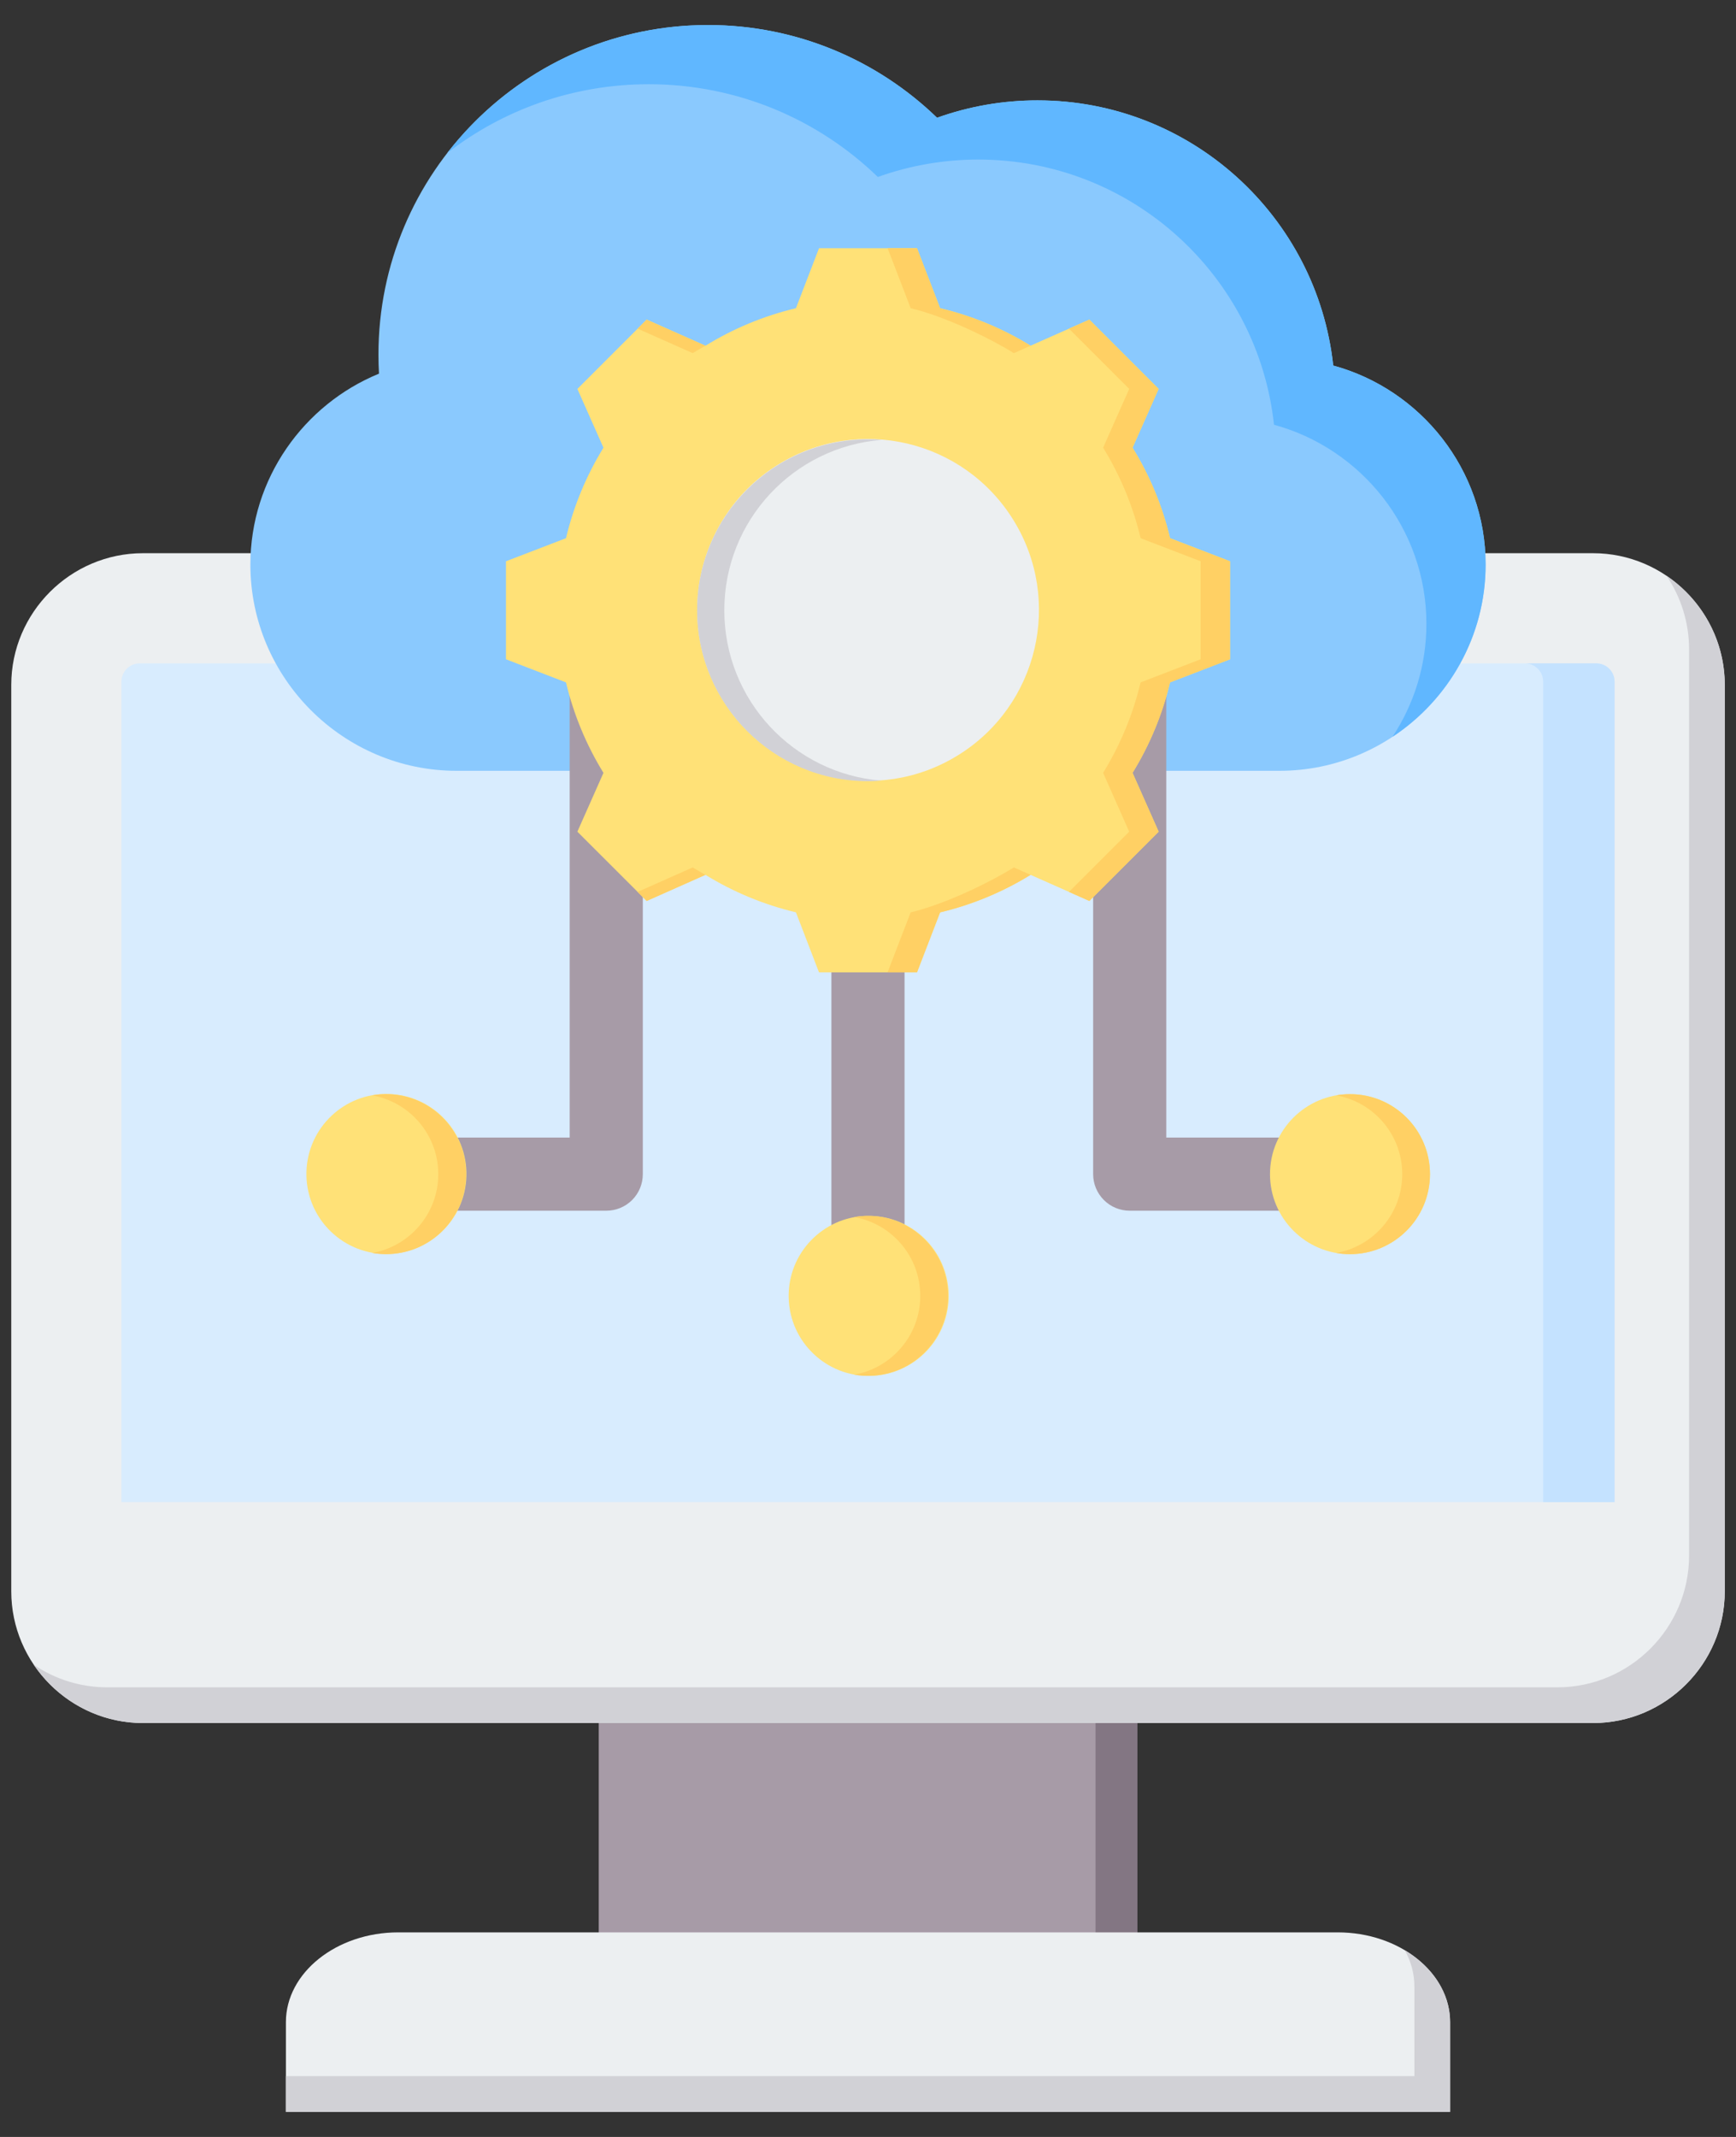
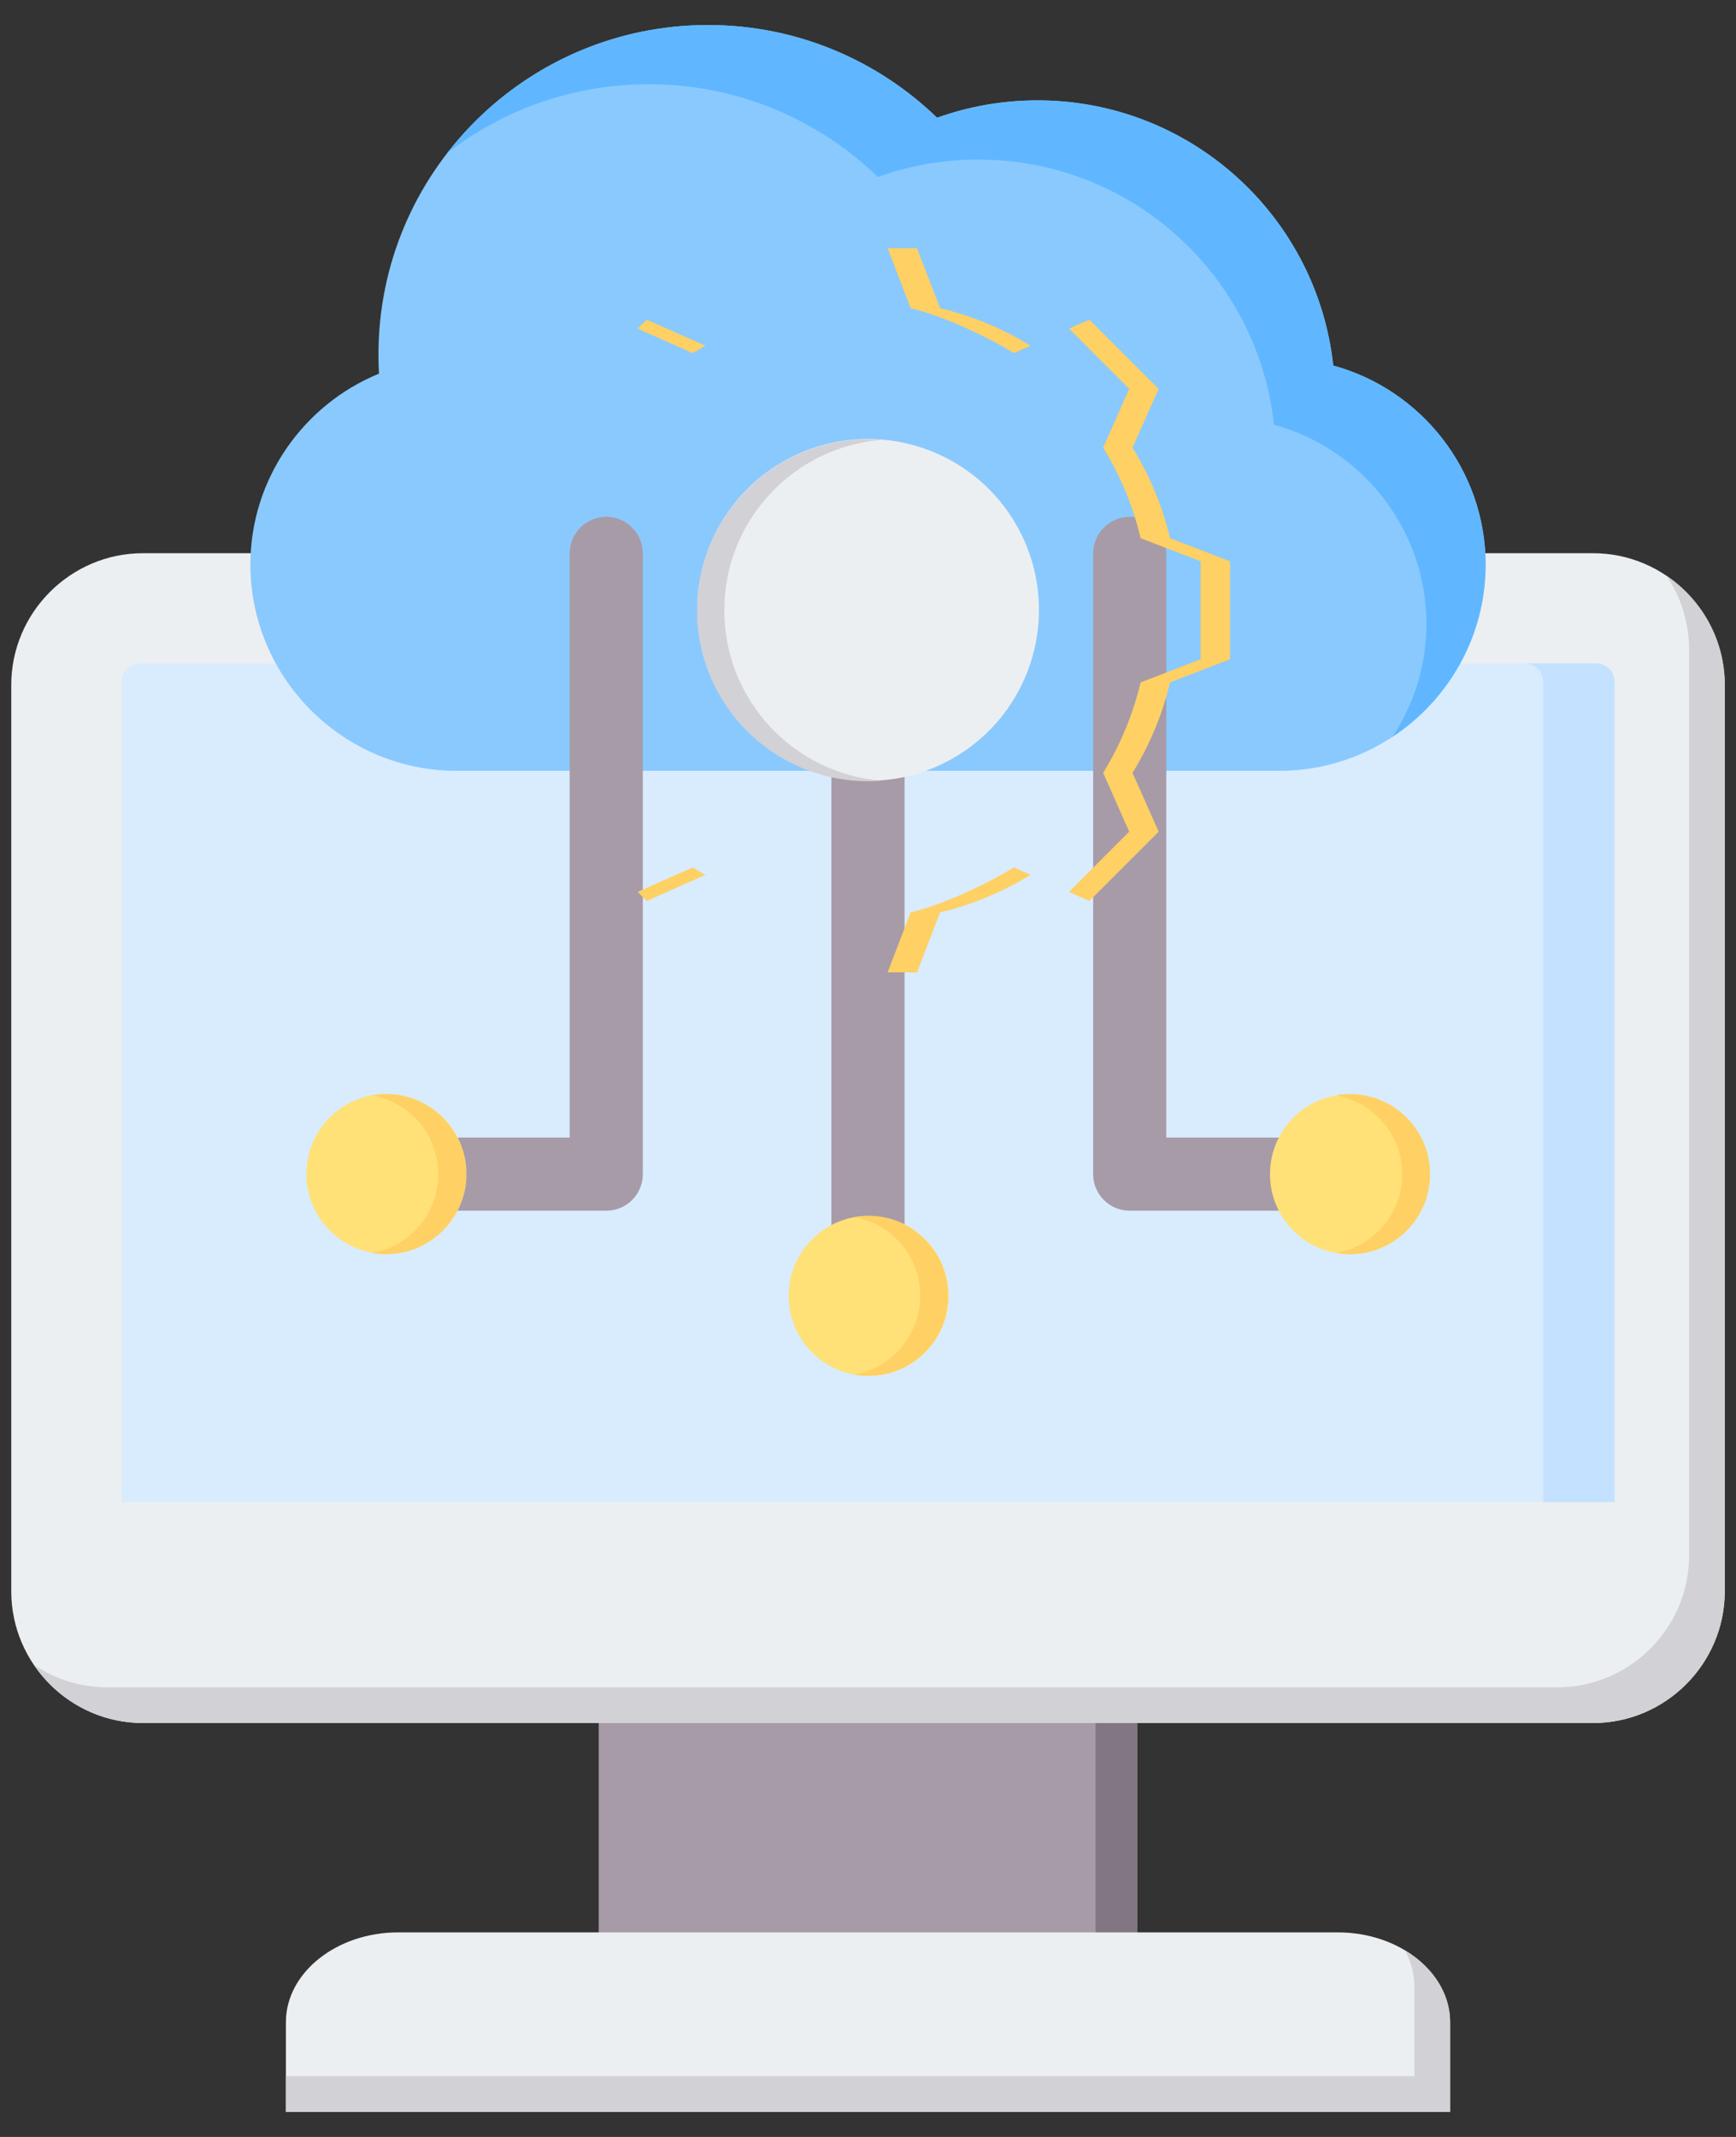
<svg xmlns="http://www.w3.org/2000/svg" viewBox="0 0 39 48" fill="none">
  <rect x="0" y="0" width="39" height="48" fill="#333333" stroke="none" />
  <path fillRule="evenodd" clipRule="evenodd" d="M13.451 37.608H25.549V44.499H13.451V37.608Z" fill="#A79BA7" />
  <path fillRule="evenodd" clipRule="evenodd" d="M24.611 37.608H25.55V44.499H24.611V37.608Z" fill="#837683" />
  <path fillRule="evenodd" clipRule="evenodd" d="M6.423 47.438H32.577V45.421C32.577 44.312 31.442 43.405 30.054 43.405H8.946C7.559 43.405 6.423 44.312 6.423 45.421V47.438Z" fill="#ECEFF1" />
  <path fillRule="evenodd" clipRule="evenodd" d="M6.423 47.438H32.577V45.421C32.577 44.762 32.176 44.174 31.559 43.806C31.698 44.055 31.775 44.33 31.775 44.619V46.635H6.423V47.438Z" fill="#D1D1D6" />
  <path fillRule="evenodd" clipRule="evenodd" d="M3.212 12.426H35.788C37.416 12.426 38.747 13.758 38.747 15.385V35.744C38.747 37.371 37.416 38.703 35.788 38.703H3.212C1.585 38.703 0.253 37.371 0.253 35.744V15.385C0.253 13.758 1.585 12.426 3.212 12.426Z" fill="#ECEFF1" />
  <path fillRule="evenodd" clipRule="evenodd" d="M37.439 12.933C38.227 13.466 38.748 14.368 38.748 15.385V35.744C38.748 37.371 37.416 38.703 35.788 38.703H3.212C2.195 38.703 1.293 38.182 0.76 37.395C1.247 37.725 1.822 37.901 2.41 37.901H34.986C36.614 37.901 37.946 36.569 37.946 34.942V14.583C37.946 13.995 37.769 13.42 37.439 12.933Z" fill="#D1D1D6" />
  <path fillRule="evenodd" clipRule="evenodd" d="M3.138 14.901H35.862C35.971 14.901 36.075 14.944 36.152 15.021C36.229 15.098 36.272 15.202 36.273 15.311V33.74H2.728V15.311C2.728 15.202 2.771 15.098 2.848 15.021C2.925 14.944 3.029 14.901 3.138 14.901Z" fill="#D8ECFE" />
  <path fillRule="evenodd" clipRule="evenodd" d="M34.258 14.901H35.862C35.971 14.901 36.075 14.944 36.152 15.021C36.228 15.098 36.272 15.202 36.272 15.311V33.74H34.668V15.311C34.668 15.202 34.625 15.098 34.548 15.021C34.471 14.944 34.367 14.901 34.258 14.901Z" fill="#C4E2FF" />
  <path fillRule="evenodd" clipRule="evenodd" d="M8.514 8.393C6.824 9.085 5.625 10.75 5.625 12.682C5.625 15.23 7.709 17.314 10.257 17.314H28.743C31.291 17.314 33.375 15.23 33.375 12.682C33.375 10.552 31.918 8.746 29.952 8.211C29.589 4.862 26.753 2.255 23.307 2.255C22.538 2.254 21.775 2.386 21.052 2.645C19.719 1.356 17.905 0.562 15.905 0.562C11.816 0.562 8.502 3.877 8.502 7.966C8.502 8.109 8.506 8.251 8.514 8.393Z" fill="#8AC9FE" />
  <path fillRule="evenodd" clipRule="evenodd" d="M31.282 16.551C32.54 15.721 33.375 14.294 33.375 12.682C33.375 10.552 31.918 8.746 29.951 8.211C29.589 4.862 26.752 2.254 23.307 2.254C22.538 2.254 21.775 2.386 21.051 2.645C19.719 1.356 17.904 0.562 15.904 0.562C13.521 0.562 11.401 1.689 10.047 3.438C11.298 2.469 12.869 1.892 14.574 1.892C16.574 1.892 18.389 2.686 19.721 3.975C20.445 3.716 21.208 3.584 21.977 3.584C25.422 3.584 28.259 6.192 28.621 9.541C30.588 10.076 32.045 11.882 32.045 14.012C32.045 14.948 31.764 15.821 31.282 16.551Z" fill="#60B7FF" />
  <path fillRule="evenodd" clipRule="evenodd" d="M30.017 25.552C30.471 25.552 30.838 25.92 30.838 26.374C30.838 26.828 30.471 27.195 30.017 27.195H25.38C25.162 27.195 24.953 27.109 24.799 26.955C24.645 26.801 24.558 26.592 24.558 26.374V12.431C24.558 12.213 24.645 12.004 24.799 11.85C24.953 11.696 25.162 11.609 25.38 11.609C25.598 11.609 25.806 11.696 25.961 11.85C26.115 12.004 26.201 12.213 26.201 12.431V25.552H30.017ZM20.321 29.182C20.321 29.636 19.953 30.003 19.5 30.003C19.046 30.003 18.678 29.636 18.678 29.182V15.392C18.678 15.174 18.765 14.965 18.919 14.811C19.073 14.657 19.282 14.57 19.5 14.57C19.718 14.57 19.927 14.657 20.081 14.811C20.235 14.965 20.321 15.174 20.321 15.392V29.182ZM8.983 27.195C8.765 27.195 8.556 27.109 8.402 26.955C8.248 26.801 8.161 26.592 8.161 26.374C8.161 26.156 8.248 25.947 8.402 25.793C8.556 25.639 8.765 25.552 8.983 25.552H12.798V12.431C12.798 12.213 12.885 12.004 13.039 11.85C13.193 11.696 13.402 11.609 13.62 11.609C13.838 11.609 14.047 11.696 14.201 11.85C14.355 12.004 14.441 12.213 14.441 12.431V26.374C14.441 26.592 14.355 26.801 14.201 26.955C14.047 27.109 13.838 27.195 13.62 27.195H8.983V27.195Z" fill="#A79BA7" />
  <path d="M10.478 26.415C10.502 25.422 9.718 24.598 8.726 24.573C7.733 24.548 6.909 25.333 6.884 26.325C6.859 27.317 7.643 28.142 8.636 28.167C9.628 28.192 10.453 27.407 10.478 26.415Z" fill="#FFE177" />
  <path fillRule="evenodd" clipRule="evenodd" d="M8.672 24.577C9.664 24.577 10.469 25.381 10.469 26.374C10.469 27.366 9.664 28.171 8.672 28.171C8.566 28.171 8.462 28.162 8.36 28.144C9.204 27.996 9.846 27.26 9.846 26.374C9.846 25.488 9.204 24.752 8.36 24.604C8.463 24.586 8.568 24.577 8.672 24.577Z" fill="#FFD064" />
  <path d="M19.556 30.905C20.549 30.882 21.335 30.059 21.312 29.067C21.289 28.074 20.466 27.288 19.474 27.311C18.481 27.334 17.695 28.157 17.718 29.149C17.741 30.142 18.564 30.928 19.556 30.905Z" fill="#FFE177" />
  <path fillRule="evenodd" clipRule="evenodd" d="M19.5 27.311C20.492 27.311 21.297 28.115 21.297 29.108C21.297 30.1 20.492 30.904 19.5 30.904C19.394 30.904 19.29 30.895 19.189 30.878C20.032 30.73 20.674 29.994 20.674 29.108C20.674 28.221 20.032 27.485 19.189 27.337C19.291 27.32 19.396 27.311 19.5 27.311Z" fill="#FFD064" />
  <path d="M30.328 28.171C31.321 28.171 32.125 27.366 32.125 26.374C32.125 25.381 31.321 24.577 30.328 24.577C29.336 24.577 28.531 25.381 28.531 26.374C28.531 27.366 29.336 28.171 30.328 28.171Z" fill="#FFE177" />
  <path fillRule="evenodd" clipRule="evenodd" d="M30.328 24.577C31.321 24.577 32.125 25.381 32.125 26.374C32.125 27.366 31.321 28.171 30.328 28.171C30.222 28.171 30.118 28.162 30.017 28.144C30.86 27.996 31.502 27.26 31.502 26.374C31.502 25.488 30.86 24.752 30.017 24.604C30.119 24.586 30.224 24.577 30.328 24.577Z" fill="#FFD064" />
-   <path fillRule="evenodd" clipRule="evenodd" d="M21.12 6.923C21.838 7.094 22.524 7.378 23.152 7.765L24.473 7.179L26.029 8.735L25.443 10.056C25.83 10.684 26.115 11.37 26.286 12.089L27.633 12.607V14.809L26.285 15.327C26.114 16.045 25.83 16.732 25.443 17.36L26.029 18.681L24.473 20.237L23.152 19.651C22.524 20.038 21.838 20.323 21.119 20.494L20.601 21.841H18.399L17.881 20.493C17.163 20.322 16.477 20.038 15.848 19.651L14.528 20.237L12.971 18.681L13.557 17.36C13.17 16.732 12.886 16.046 12.715 15.328L11.367 14.809V12.607L12.715 12.089C12.886 11.371 13.17 10.685 13.557 10.056L12.971 8.736L14.528 7.179L15.848 7.766C16.477 7.378 17.163 7.094 17.881 6.923L18.4 5.575H20.601L21.12 6.923Z" fill="#FFE177" />
  <path fillRule="evenodd" clipRule="evenodd" d="M15.848 19.651L14.528 20.238L14.324 20.034L15.563 19.484C15.656 19.542 15.752 19.598 15.848 19.651ZM21.12 6.923C21.838 7.094 22.524 7.378 23.152 7.765L22.777 7.932C22.148 7.545 21.177 7.094 20.459 6.923L19.94 5.575H20.601L21.12 6.923ZM23.153 19.651C22.524 20.038 21.838 20.323 21.12 20.494L20.601 21.841H19.94L20.458 20.494C21.177 20.323 22.149 19.871 22.777 19.484L23.153 19.651ZM14.324 7.382L14.527 7.179L15.848 7.766C15.752 7.819 15.656 7.875 15.562 7.932L14.324 7.382ZM24.015 7.382L24.473 7.179L26.03 8.736L25.443 10.056C25.831 10.684 26.115 11.371 26.286 12.089L27.633 12.608V14.809L26.286 15.328C26.115 16.046 25.83 16.732 25.443 17.36L26.03 18.681L24.473 20.238L24.015 20.034L25.368 18.681L24.782 17.36C25.169 16.732 25.453 16.046 25.624 15.328L26.972 14.809V12.607L25.625 12.089C25.454 11.371 25.169 10.684 24.782 10.056L25.368 8.736L24.015 7.382Z" fill="#FFD064" />
  <path d="M21.52 16.966C23.324 15.851 23.882 13.485 22.767 11.682C21.652 9.878 19.287 9.32 17.483 10.435C15.68 11.55 15.121 13.915 16.236 15.719C17.351 17.522 19.717 18.081 21.52 16.966Z" fill="#ECEFF1" />
  <path fillRule="evenodd" clipRule="evenodd" d="M19.5 9.869C17.38 9.869 15.661 11.588 15.661 13.708C15.661 15.828 17.38 17.547 19.5 17.547C19.603 17.547 19.705 17.543 19.805 17.535C17.828 17.379 16.272 15.726 16.272 13.708C16.272 11.69 17.828 10.037 19.805 9.881C19.704 9.873 19.602 9.869 19.5 9.869Z" fill="#D1D1D6" />
</svg>